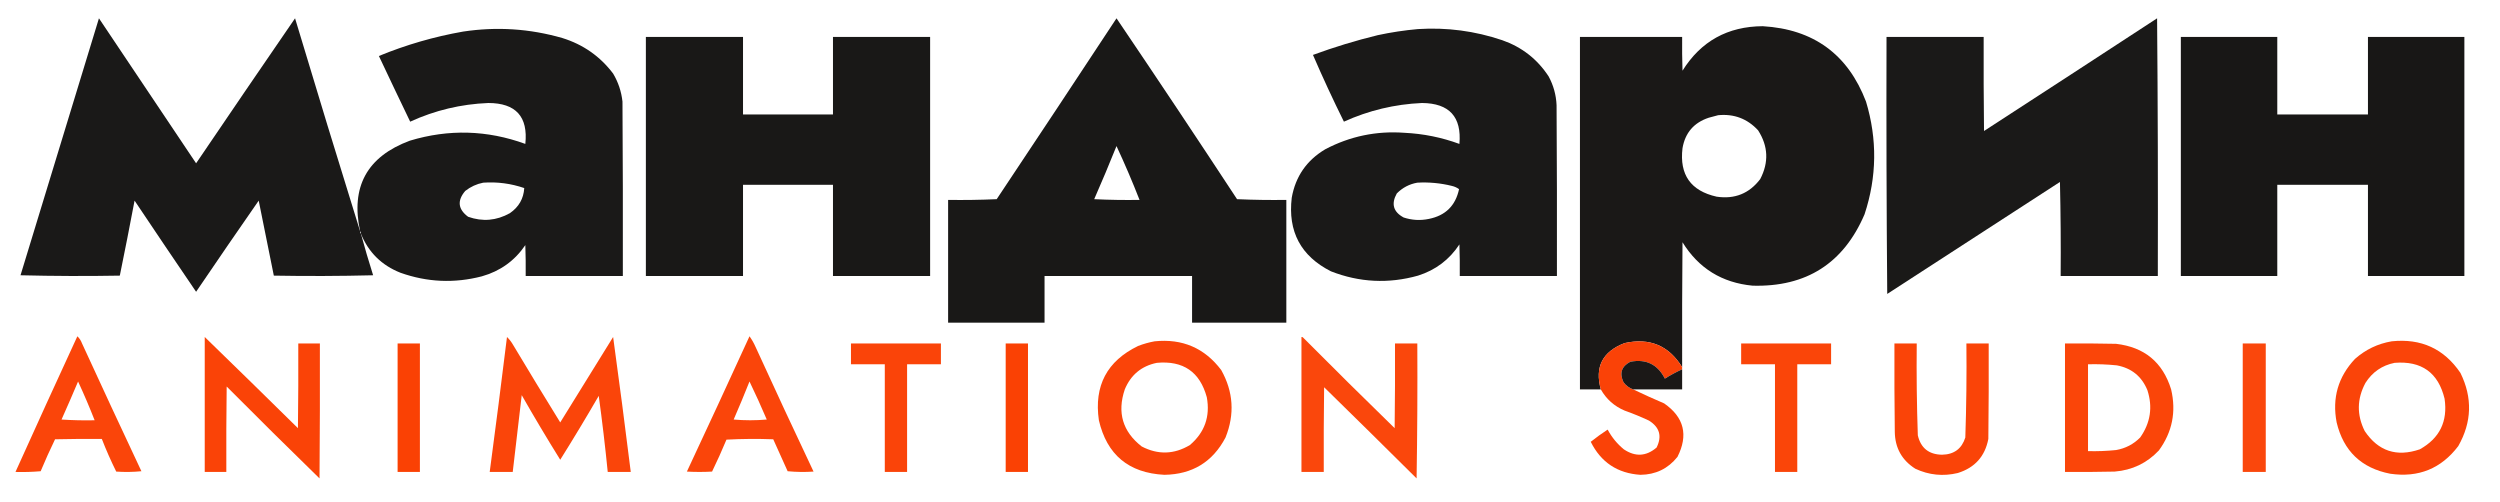
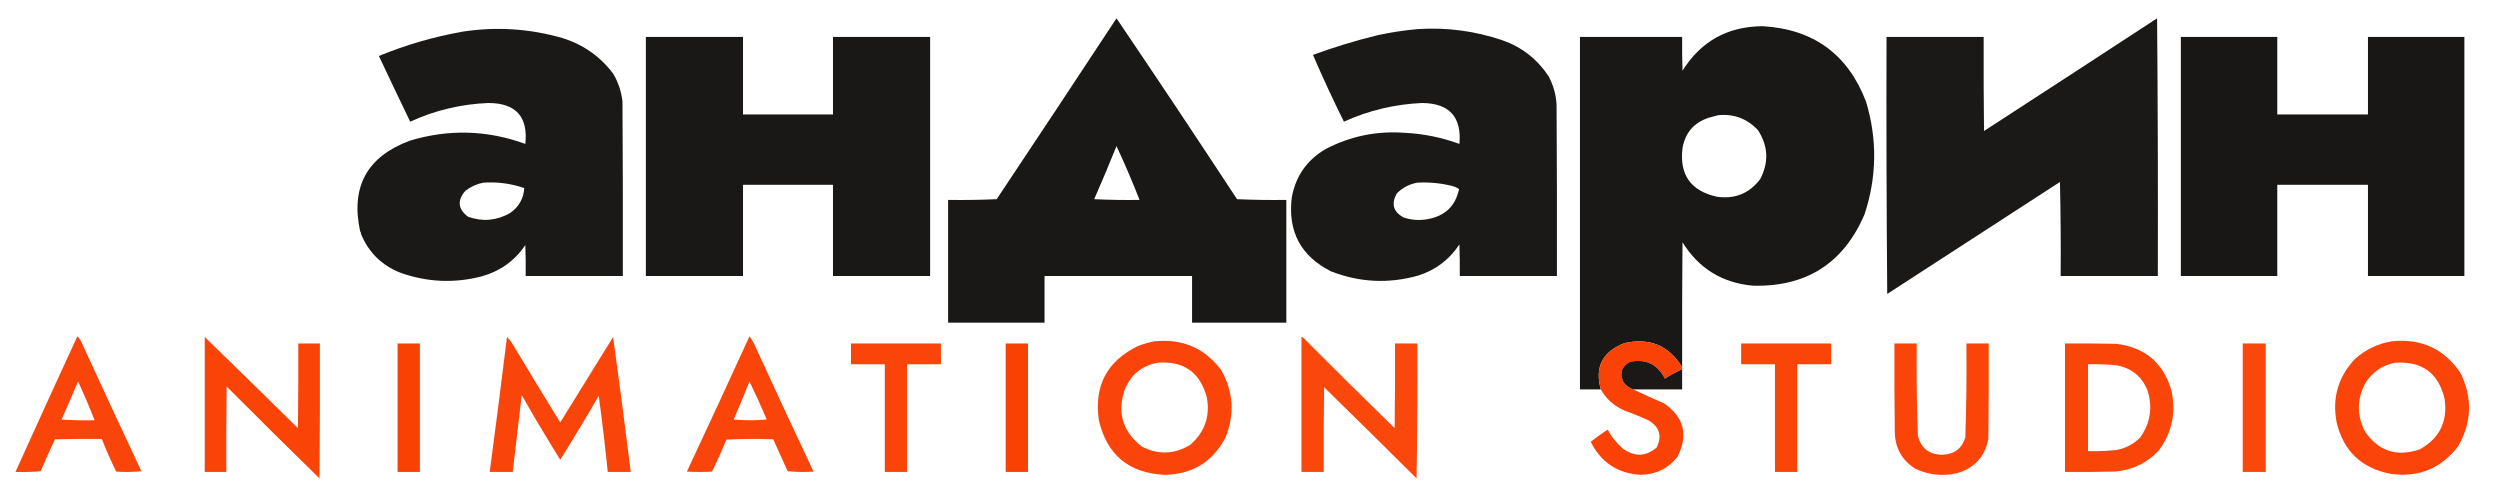
<svg xmlns="http://www.w3.org/2000/svg" width="204" height="41" viewBox="0 0 204 41" fill="none">
-   <path opacity="0.987" fill-rule="evenodd" clip-rule="evenodd" d="M29.39 18.889C29.376 18.965 29.396 19.023 29.449 19.065C29.758 20.203 30.09 21.335 30.447 22.462C27.746 22.53 25.045 22.54 22.344 22.491C21.937 20.452 21.526 18.412 21.11 16.371C19.393 18.84 17.69 21.32 16.002 23.809C14.319 21.339 12.645 18.86 10.981 16.371C10.594 18.416 10.193 20.456 9.777 22.491C7.076 22.54 4.375 22.53 1.674 22.462C3.807 15.472 5.941 8.483 8.074 1.494C10.717 5.437 13.359 9.381 16.002 13.325C18.68 9.374 21.371 5.431 24.076 1.494C25.822 7.307 27.593 13.106 29.39 18.889Z" fill="#181716" />
  <path opacity="0.989" fill-rule="evenodd" clip-rule="evenodd" d="M91.107 1.494C94.417 6.387 97.696 11.307 100.943 16.253C102.28 16.312 103.62 16.331 104.965 16.312C104.965 19.651 104.965 22.989 104.965 26.328C102.401 26.328 99.837 26.328 97.273 26.328C97.273 25.059 97.273 23.79 97.273 22.521C93.26 22.521 89.247 22.521 85.235 22.521C85.235 23.79 85.235 25.059 85.235 26.328C82.612 26.328 79.989 26.328 77.366 26.328C77.366 22.989 77.366 19.651 77.366 16.312C78.692 16.331 80.013 16.312 81.33 16.253C84.604 11.342 87.863 6.422 91.107 1.494ZM91.107 11.919C91.778 13.361 92.405 14.825 92.986 16.312C91.752 16.332 90.519 16.312 89.287 16.253C89.917 14.816 90.524 13.371 91.107 11.919Z" fill="#181716" />
  <path opacity="0.988" fill-rule="evenodd" clip-rule="evenodd" d="M176.019 1.494C176.078 8.493 176.097 15.502 176.078 22.521C173.435 22.521 170.793 22.521 168.15 22.521C168.17 19.963 168.15 17.405 168.092 14.848C163.394 17.893 158.696 20.939 153.998 23.985C153.94 16.996 153.92 10.006 153.94 3.016C156.582 3.016 159.225 3.016 161.867 3.016C161.857 5.574 161.867 8.132 161.896 10.689C166.613 7.63 171.32 4.565 176.019 1.494Z" fill="#181716" />
  <path opacity="0.992" fill-rule="evenodd" clip-rule="evenodd" d="M137.263 29.959C136.172 28.196 134.607 27.542 132.565 27.997C130.763 28.692 130.117 29.951 130.627 31.775C130.059 31.775 129.492 31.775 128.924 31.775C128.924 22.189 128.924 12.603 128.924 3.016C131.703 3.016 134.483 3.016 137.263 3.016C137.253 3.934 137.263 4.852 137.292 5.769C138.793 3.365 140.976 2.155 143.839 2.138C147.982 2.382 150.791 4.432 152.266 8.288C153.194 11.366 153.155 14.431 152.149 17.483C150.437 21.486 147.394 23.429 143.017 23.311C140.513 23.074 138.605 21.892 137.292 19.768C137.263 23.165 137.253 26.562 137.263 29.959ZM140.199 9.401C141.495 9.275 142.581 9.685 143.458 10.631C144.287 11.921 144.346 13.248 143.634 14.614C142.742 15.789 141.557 16.267 140.081 16.049C137.963 15.575 137.034 14.257 137.292 12.095C137.506 10.838 138.221 10.008 139.435 9.606C139.695 9.528 139.95 9.46 140.199 9.401Z" fill="#191716" />
  <path opacity="0.988" fill-rule="evenodd" clip-rule="evenodd" d="M29.449 19.065C29.463 18.989 29.443 18.931 29.39 18.889C28.598 15.247 29.949 12.777 33.442 11.48C36.613 10.522 39.755 10.61 42.867 11.743C43.102 9.52 42.094 8.407 39.843 8.405C37.616 8.494 35.492 9.002 33.471 9.928C32.612 8.146 31.761 6.359 30.917 4.569C33.132 3.657 35.422 2.993 37.788 2.577C40.53 2.162 43.231 2.338 45.891 3.104C47.59 3.633 48.97 4.599 50.031 6.004C50.45 6.71 50.705 7.472 50.794 8.288C50.824 13.032 50.834 17.776 50.824 22.521C48.181 22.521 45.539 22.521 42.896 22.521C42.906 21.681 42.896 20.841 42.867 20.002C41.998 21.278 40.813 22.128 39.314 22.55C37.071 23.131 34.859 23.033 32.679 22.257C31.14 21.649 30.063 20.585 29.449 19.065ZM39.432 14.906C40.578 14.827 41.694 14.974 42.779 15.346C42.727 16.209 42.336 16.892 41.605 17.396C40.511 18.007 39.376 18.105 38.199 17.689C37.37 17.074 37.291 16.371 37.964 15.58C38.403 15.236 38.893 15.011 39.432 14.906Z" fill="#181716" />
  <path opacity="0.988" fill-rule="evenodd" clip-rule="evenodd" d="M115.712 2.372C118.064 2.224 120.354 2.526 122.582 3.28C124.183 3.839 125.446 4.825 126.37 6.238C126.764 6.969 126.98 7.75 127.016 8.581C127.045 13.227 127.055 17.874 127.045 22.521C124.402 22.521 121.76 22.521 119.117 22.521C119.127 21.662 119.117 20.802 119.088 19.944C118.27 21.188 117.144 22.037 115.712 22.491C113.302 23.167 110.933 23.05 108.606 22.14C106.147 20.896 105.08 18.894 105.406 16.136C105.712 14.404 106.622 13.086 108.136 12.183C110.158 11.118 112.31 10.669 114.596 10.836C116.142 10.909 117.639 11.211 119.088 11.744C119.282 9.535 118.264 8.422 116.035 8.405C113.811 8.503 111.687 9.011 109.663 9.928C108.773 8.133 107.932 6.317 107.138 4.481C108.868 3.844 110.629 3.307 112.423 2.87C113.517 2.635 114.613 2.469 115.712 2.372ZM115.653 14.906C116.606 14.852 117.546 14.94 118.472 15.17C118.686 15.219 118.882 15.306 119.059 15.434C118.773 16.782 117.951 17.593 116.592 17.864C115.895 18.009 115.211 17.97 114.537 17.747C113.691 17.29 113.505 16.636 113.979 15.785C114.447 15.312 115.005 15.02 115.653 14.906Z" fill="#181716" />
  <path opacity="0.989" fill-rule="evenodd" clip-rule="evenodd" d="M52.703 3.016C55.345 3.016 57.988 3.016 60.63 3.016C60.63 5.125 60.63 7.234 60.63 9.342C63.077 9.342 65.524 9.342 67.971 9.342C67.971 7.234 67.971 5.125 67.971 3.016C70.613 3.016 73.256 3.016 75.898 3.016C75.898 9.518 75.898 16.019 75.898 22.521C73.256 22.521 70.613 22.521 67.971 22.521C67.971 20.041 67.971 17.562 67.971 15.082C65.524 15.082 63.077 15.082 60.63 15.082C60.63 17.562 60.63 20.041 60.63 22.521C57.988 22.521 55.345 22.521 52.703 22.521C52.703 16.019 52.703 9.518 52.703 3.016Z" fill="#181716" />
  <path opacity="0.994" fill-rule="evenodd" clip-rule="evenodd" d="M177.957 3.016C180.58 3.016 183.202 3.016 185.826 3.016C185.826 5.125 185.826 7.234 185.826 9.342C188.292 9.342 190.758 9.342 193.225 9.342C193.225 7.234 193.225 5.125 193.225 3.016C195.848 3.016 198.47 3.016 201.093 3.016C201.093 9.518 201.093 16.019 201.093 22.521C198.47 22.521 195.848 22.521 193.225 22.521C193.225 20.041 193.225 17.562 193.225 15.082C190.758 15.082 188.292 15.082 185.826 15.082C185.826 17.562 185.826 20.041 185.826 22.521C183.202 22.521 180.58 22.521 177.957 22.521C177.957 16.019 177.957 9.518 177.957 3.016Z" fill="#181716" />
  <path opacity="0.96" fill-rule="evenodd" clip-rule="evenodd" d="M6.313 27.441C6.481 27.598 6.608 27.793 6.694 28.026C8.293 31.509 9.908 34.984 11.539 38.452C10.855 38.52 10.169 38.53 9.484 38.481C9.051 37.609 8.66 36.721 8.309 35.816C7.037 35.807 5.764 35.816 4.492 35.846C4.077 36.703 3.686 37.572 3.318 38.452C2.634 38.511 1.949 38.53 1.263 38.511C2.929 34.814 4.613 31.124 6.313 27.441ZM6.371 31.131C6.852 32.168 7.302 33.222 7.722 34.294C6.821 34.313 5.92 34.294 5.021 34.235C5.483 33.203 5.933 32.169 6.371 31.131Z" fill="#FA3E00" />
  <path opacity="0.96" fill-rule="evenodd" clip-rule="evenodd" d="M61.159 27.441C61.352 27.707 61.518 28 61.658 28.319C63.211 31.718 64.787 35.105 66.385 38.481C65.68 38.53 64.975 38.52 64.271 38.452C63.885 37.58 63.494 36.711 63.097 35.846C61.824 35.797 60.552 35.807 59.28 35.875C58.912 36.755 58.52 37.624 58.105 38.481C57.42 38.52 56.735 38.52 56.05 38.481C57.77 34.808 59.473 31.128 61.159 27.441ZM61.159 31.131C61.65 32.148 62.12 33.182 62.568 34.235C61.668 34.313 60.767 34.313 59.867 34.235C60.315 33.206 60.745 32.171 61.159 31.131Z" fill="#FA3E00" />
  <path opacity="0.972" fill-rule="evenodd" clip-rule="evenodd" d="M16.706 27.499C19.249 29.967 21.784 32.446 24.311 34.938C24.34 32.634 24.35 30.33 24.34 28.026C24.927 28.026 25.515 28.026 26.102 28.026C26.112 31.697 26.102 35.367 26.073 39.038C23.529 36.56 21.005 34.061 18.497 31.541C18.468 33.864 18.458 36.187 18.468 38.511C17.881 38.511 17.294 38.511 16.706 38.511C16.706 34.84 16.706 31.17 16.706 27.499Z" fill="#FA3E00" />
  <path opacity="0.958" fill-rule="evenodd" clip-rule="evenodd" d="M41.37 27.499C41.562 27.685 41.728 27.899 41.869 28.144C43.136 30.262 44.418 32.37 45.715 34.469C47.153 32.148 48.592 29.825 50.031 27.499C50.535 31.167 51.015 34.837 51.47 38.511C50.843 38.511 50.217 38.511 49.591 38.511C49.384 36.434 49.14 34.365 48.857 32.302C47.838 34.061 46.791 35.799 45.715 37.515C44.635 35.782 43.588 34.025 42.573 32.244C42.327 34.333 42.082 36.422 41.839 38.511C41.213 38.511 40.587 38.511 39.96 38.511C40.449 34.843 40.919 31.172 41.37 27.499Z" fill="#FA3E00" />
  <path opacity="0.951" fill-rule="evenodd" clip-rule="evenodd" d="M106.199 27.499C106.242 27.492 106.281 27.501 106.316 27.529C108.794 30.019 111.289 32.489 113.803 34.938C113.832 32.634 113.842 30.33 113.832 28.026C114.439 28.026 115.046 28.026 115.653 28.026C115.672 31.697 115.653 35.367 115.594 39.038C113.088 36.548 110.573 34.068 108.048 31.599C108.019 33.903 108.009 36.207 108.019 38.511C107.412 38.511 106.805 38.511 106.199 38.511C106.199 34.84 106.199 31.17 106.199 27.499Z" fill="#FA3E00" />
-   <path opacity="0.963" fill-rule="evenodd" clip-rule="evenodd" d="M94.219 27.851C96.484 27.619 98.294 28.4 99.651 30.194C100.646 31.97 100.763 33.805 100.003 35.699C98.958 37.694 97.295 38.71 95.012 38.745C92.103 38.595 90.322 37.112 89.668 34.294C89.262 31.482 90.329 29.461 92.869 28.231C93.314 28.06 93.765 27.933 94.219 27.851ZM94.395 29.608C96.553 29.409 97.913 30.346 98.477 32.419C98.761 33.99 98.301 35.289 97.097 36.314C95.808 37.086 94.497 37.125 93.162 36.431C91.607 35.217 91.147 33.664 91.782 31.775C92.276 30.588 93.148 29.866 94.395 29.608Z" fill="#FA3E00" />
+   <path opacity="0.963" fill-rule="evenodd" clip-rule="evenodd" d="M94.219 27.851C96.484 27.619 98.294 28.4 99.651 30.194C100.646 31.97 100.763 33.805 100.003 35.699C98.958 37.694 97.295 38.71 95.012 38.745C92.103 38.595 90.322 37.112 89.668 34.294C89.262 31.482 90.329 29.461 92.869 28.231C93.314 28.06 93.765 27.933 94.219 27.851ZM94.395 29.608C96.553 29.409 97.913 30.346 98.477 32.419C98.761 33.99 98.301 35.289 97.097 36.314C95.808 37.086 94.497 37.125 93.162 36.431C91.607 35.217 91.147 33.664 91.782 31.775C92.276 30.588 93.148 29.866 94.395 29.608" fill="#FA3E00" />
  <path opacity="0.962" fill-rule="evenodd" clip-rule="evenodd" d="M195.162 27.851C197.563 27.599 199.433 28.458 200.77 30.428C201.766 32.45 201.707 34.442 200.594 36.402C199.199 38.24 197.35 38.991 195.045 38.657C192.687 38.199 191.229 36.803 190.67 34.469C190.291 32.48 190.79 30.752 192.168 29.286C193.031 28.523 194.03 28.044 195.162 27.851ZM195.397 29.608C197.602 29.432 198.962 30.408 199.478 32.536C199.749 34.389 199.073 35.766 197.453 36.666C195.561 37.312 194.064 36.815 192.96 35.172C192.303 33.857 192.323 32.549 193.019 31.248C193.583 30.362 194.376 29.815 195.397 29.608Z" fill="#FA3E00" />
  <path opacity="0.972" fill-rule="evenodd" clip-rule="evenodd" d="M137.263 29.959C137.263 30.018 137.263 30.076 137.263 30.135C136.777 30.358 136.307 30.611 135.853 30.896C135.26 29.732 134.321 29.273 133.035 29.52C132.316 29.893 132.131 30.45 132.477 31.189C132.687 31.469 132.951 31.664 133.269 31.775C134.098 32.172 134.939 32.552 135.794 32.917C137.421 34.048 137.783 35.502 136.881 37.281C136.112 38.243 135.104 38.731 133.857 38.745C131.988 38.623 130.637 37.725 129.805 36.051C130.247 35.698 130.707 35.366 131.185 35.055C131.518 35.68 131.958 36.217 132.506 36.666C133.441 37.293 134.332 37.244 135.178 36.519C135.635 35.6 135.429 34.868 134.561 34.323C133.909 34.017 133.244 33.744 132.565 33.503C131.718 33.141 131.072 32.565 130.627 31.775C130.117 29.951 130.763 28.692 132.565 27.997C134.607 27.542 136.172 28.196 137.263 29.959Z" fill="#FA3D00" />
  <path opacity="0.981" fill-rule="evenodd" clip-rule="evenodd" d="M32.444 28.026C33.051 28.026 33.657 28.026 34.264 28.026C34.264 31.521 34.264 35.016 34.264 38.511C33.657 38.511 33.051 38.511 32.444 38.511C32.444 35.016 32.444 31.521 32.444 28.026Z" fill="#FA3E00" />
  <path opacity="0.963" fill-rule="evenodd" clip-rule="evenodd" d="M69.439 28.026C71.886 28.026 74.332 28.026 76.779 28.026C76.779 28.593 76.779 29.159 76.779 29.725C75.859 29.725 74.939 29.725 74.019 29.725C74.019 32.654 74.019 35.582 74.019 38.511C73.412 38.511 72.805 38.511 72.199 38.511C72.199 35.582 72.199 32.654 72.199 29.725C71.278 29.725 70.359 29.725 69.439 29.725C69.439 29.159 69.439 28.593 69.439 28.026Z" fill="#FA3E00" />
  <path opacity="0.983" fill-rule="evenodd" clip-rule="evenodd" d="M82.064 28.026C82.671 28.026 83.278 28.026 83.884 28.026C83.884 31.521 83.884 35.016 83.884 38.511C83.278 38.511 82.671 38.511 82.064 38.511C82.064 35.016 82.064 31.521 82.064 28.026Z" fill="#FA3E00" />
  <path opacity="0.964" fill-rule="evenodd" clip-rule="evenodd" d="M142.078 28.026C144.525 28.026 146.971 28.026 149.418 28.026C149.418 28.593 149.418 29.159 149.418 29.725C148.498 29.725 147.578 29.725 146.658 29.725C146.658 32.654 146.658 35.582 146.658 38.511C146.051 38.511 145.444 38.511 144.838 38.511C144.838 35.582 144.838 32.654 144.838 29.725C143.917 29.725 142.998 29.725 142.078 29.725C142.078 29.159 142.078 28.593 142.078 28.026Z" fill="#FA3E00" />
  <path opacity="0.967" fill-rule="evenodd" clip-rule="evenodd" d="M154.585 28.026C155.192 28.026 155.799 28.026 156.406 28.026C156.379 30.527 156.409 33.026 156.494 35.524C156.734 36.557 157.39 37.084 158.461 37.105C159.444 37.09 160.08 36.622 160.37 35.699C160.456 33.144 160.485 30.586 160.458 28.026C161.064 28.026 161.671 28.026 162.278 28.026C162.288 30.623 162.278 33.22 162.249 35.816C161.977 37.239 161.145 38.167 159.753 38.599C158.554 38.885 157.399 38.768 156.288 38.247C155.189 37.547 154.631 36.542 154.615 35.231C154.585 32.829 154.575 30.428 154.585 28.026Z" fill="#FA3E00" />
  <path opacity="0.964" fill-rule="evenodd" clip-rule="evenodd" d="M168.503 28.026C169.893 28.017 171.282 28.026 172.672 28.056C174.985 28.325 176.482 29.564 177.164 31.775C177.592 33.597 177.259 35.257 176.166 36.754C175.189 37.792 173.985 38.368 172.554 38.481C171.204 38.511 169.853 38.52 168.503 38.511C168.503 35.016 168.503 31.521 168.503 28.026ZM170.382 29.725C171.167 29.704 171.95 29.733 172.731 29.813C173.93 30.035 174.762 30.709 175.226 31.834C175.675 33.218 175.479 34.506 174.639 35.699C174.096 36.248 173.44 36.59 172.672 36.724C171.911 36.802 171.147 36.831 170.382 36.812C170.382 34.45 170.382 32.087 170.382 29.725Z" fill="#FA3E00" />
  <path opacity="0.95" fill-rule="evenodd" clip-rule="evenodd" d="M183.007 28.026C183.633 28.026 184.259 28.026 184.886 28.026C184.886 31.521 184.886 35.016 184.886 38.511C184.259 38.511 183.633 38.511 183.007 38.511C183.007 35.016 183.007 31.521 183.007 28.026Z" fill="#FA3E00" />
  <path opacity="0.991" fill-rule="evenodd" clip-rule="evenodd" d="M137.263 30.135C137.263 30.682 137.263 31.228 137.263 31.775C135.931 31.775 134.601 31.775 133.269 31.775C132.951 31.664 132.687 31.469 132.477 31.189C132.131 30.45 132.316 29.893 133.035 29.52C134.321 29.273 135.26 29.732 135.853 30.896C136.307 30.611 136.777 30.358 137.263 30.135Z" fill="#1A1716" />
</svg>